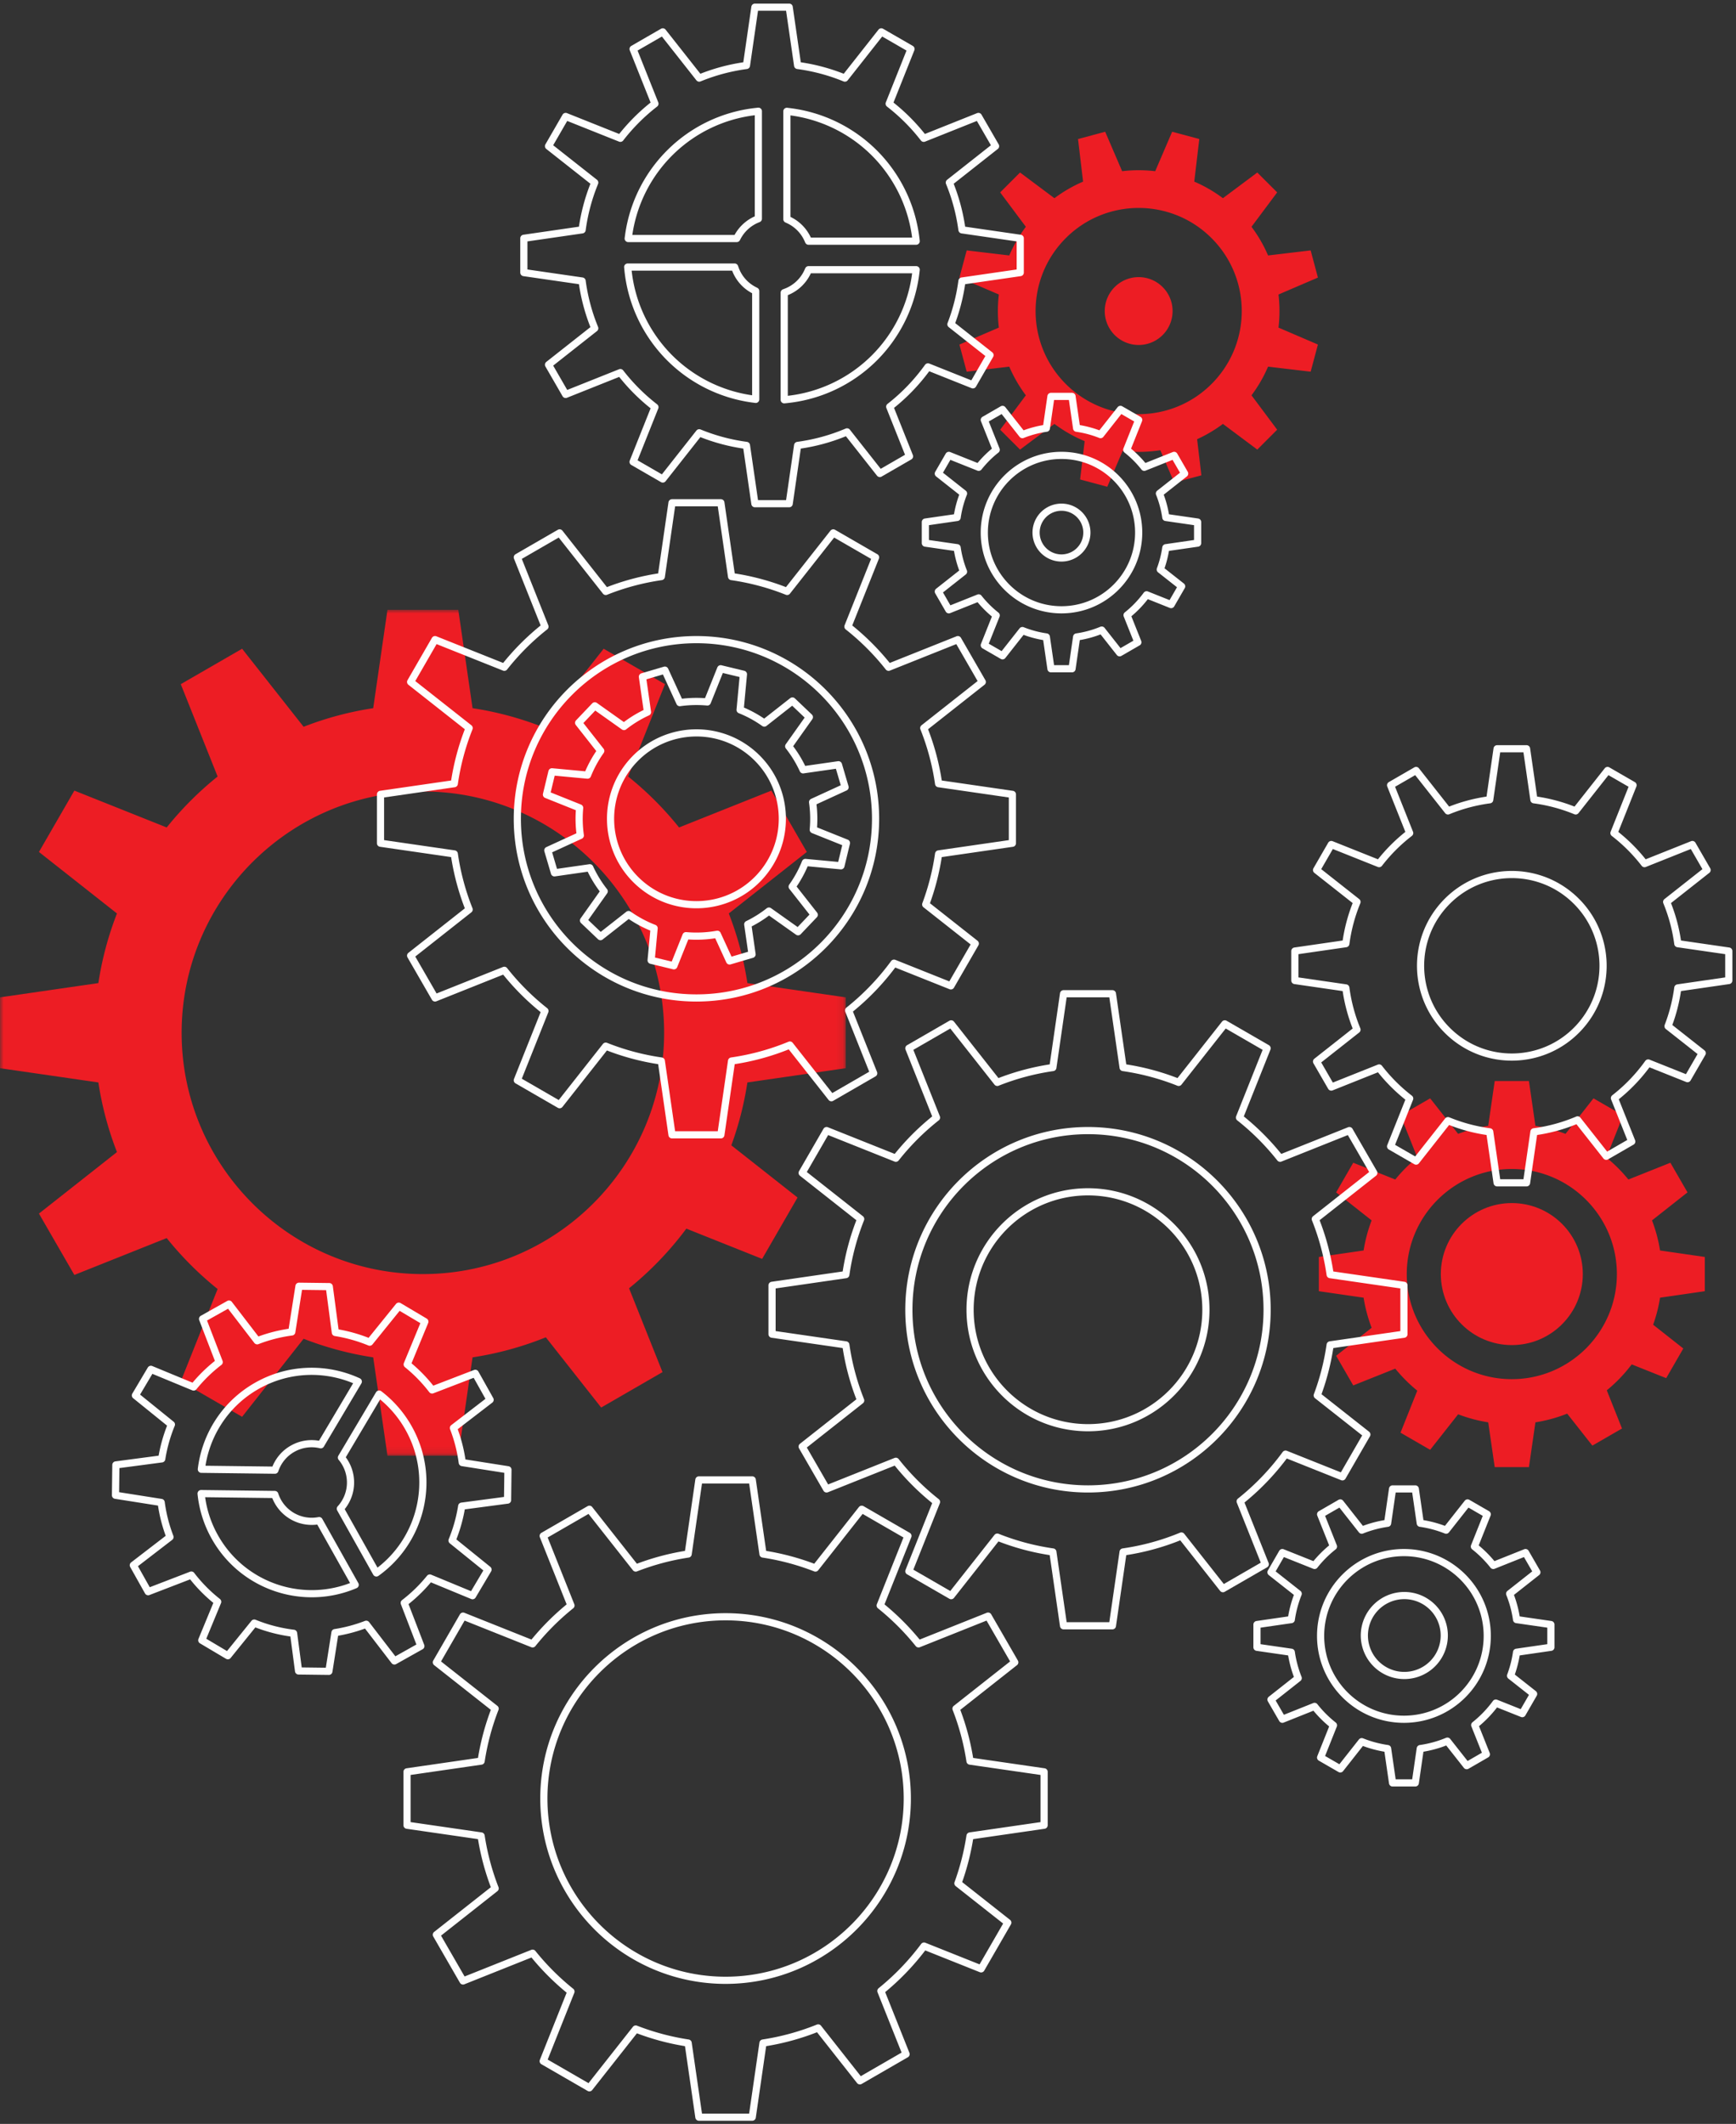
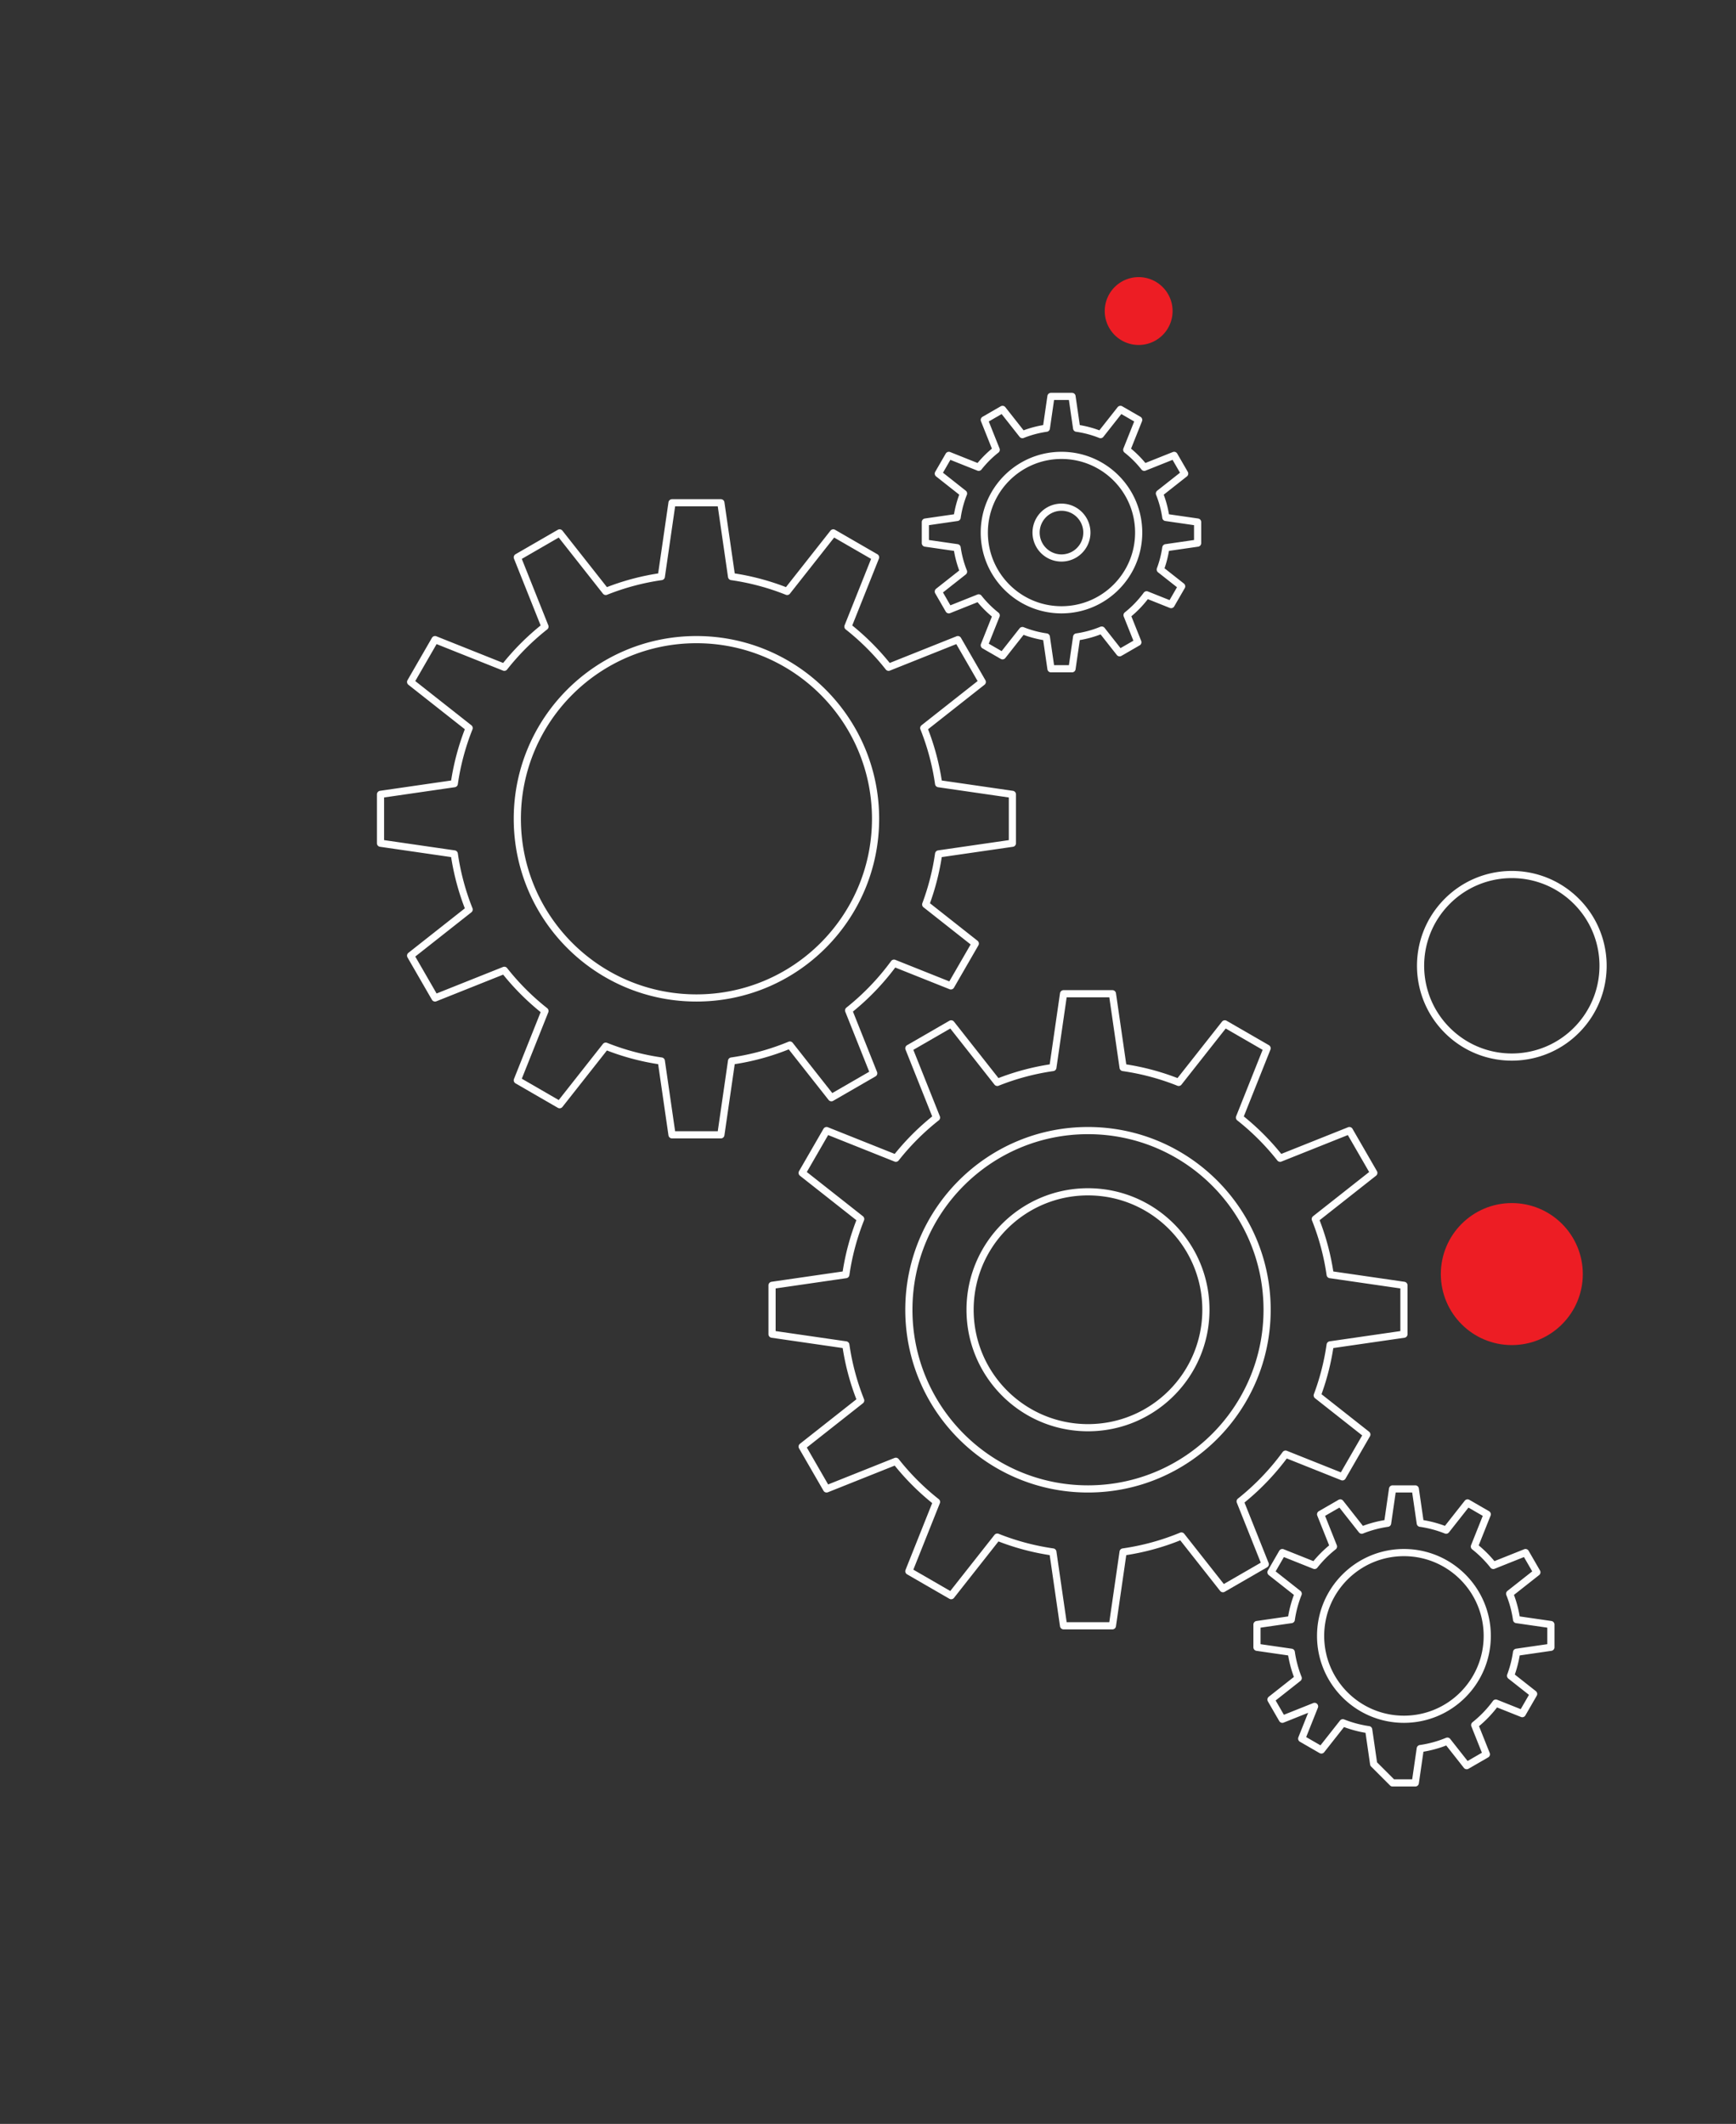
<svg xmlns="http://www.w3.org/2000/svg" xmlns:xlink="http://www.w3.org/1999/xlink" width="242" height="296" viewBox="0 0 242 296">
  <rect x="0" y="0" width="242" height="296" fill="#333333" stroke="none" />
  <defs>
-     <path id="a" d="M0 0h117.9v117.899H0z" />
-   </defs>
+     </defs>
  <g fill="none" fill-rule="evenodd">
-     <path d="M148.57 33.19c5.612-5.611 14.71-5.611 20.322 0 5.613 5.611 5.613 14.71 0 20.322-5.611 5.611-14.71 5.611-20.321 0-5.611-5.611-5.611-14.71 0-20.322zm-9.145 26.697 2.77 2.771 4.793-3.578a19.467 19.467 0 0 0 4.214 2.401l-.633 5.342 3.785 1.015 2.143-4.987c1.746.199 3.514.163 5.253-.105l1.938 4.511 3.786-1.013-.595-5.032a19.531 19.531 0 0 0 3.597-2.133l4.792 3.58 2.77-2.773-3.578-4.792a19.46 19.46 0 0 0 2.31-3.994l5.936.703 1.014-3.785-5.496-2.36c.18-1.532.18-3.081 0-4.614l5.496-2.36-1.014-3.785-5.936.703a19.494 19.494 0 0 0-2.31-3.995l3.579-4.793-2.771-2.77-4.792 3.578a19.494 19.494 0 0 0-3.995-2.31l.703-5.936-3.785-1.014-2.361 5.497a19.663 19.663 0 0 0-4.613 0l-2.361-5.497-3.785 1.015.703 5.936c-1.397.6-2.74 1.37-3.994 2.31l-4.793-3.58-2.77 2.771 3.579 4.793a19.498 19.498 0 0 0-2.311 3.995l-5.935-.703-1.015 3.785 5.496 2.36a19.771 19.771 0 0 0 0 4.614l-5.496 2.36 1.015 3.785 5.935-.703a19.465 19.465 0 0 0 2.31 3.994l-3.578 4.792z" fill="#ED1D24" />
    <path d="M162.075 46.694a4.728 4.728 0 1 0-6.688-6.687 4.728 4.728 0 0 0 6.688 6.687" fill="#ED1D24" />
    <g transform="translate(0 84.984)">
      <mask id="b" fill="#fff">
        <use xlink:href="#a" />
      </mask>
      <path d="M58.95 92.58c-18.544 0-33.631-15.087-33.631-33.631 0-18.543 15.087-33.629 33.63-33.629 18.545 0 33.63 15.086 33.63 33.629 0 18.544-15.085 33.631-33.63 33.631zm58.95-28.693v-9.873l-13.713-1.988a45.601 45.601 0 0 0-2.592-9.703l10.876-8.573-4.938-8.55-12.87 5.136a46.177 46.177 0 0 0-7.1-7.099L92.7 10.366 84.149 5.43l-8.573 10.876a45.476 45.476 0 0 0-9.702-2.593L63.887 0h-9.874l-1.987 13.713a45.517 45.517 0 0 0-9.703 2.593L33.75 5.43l-8.551 4.936 5.137 12.871a46.17 46.17 0 0 0-7.098 7.099L10.366 25.2l-4.937 8.55 10.876 8.573a45.51 45.51 0 0 0-2.592 9.703L0 54.014v9.873l13.713 1.987a45.542 45.542 0 0 0 2.592 9.703L5.429 84.149l4.937 8.551 12.872-5.137c2.098 2.615 4.483 5 7.098 7.099l-5.137 12.871 8.55 4.937 8.574-10.876a45.56 45.56 0 0 0 9.703 2.593l1.987 13.712h9.874l1.987-13.712a45.558 45.558 0 0 0 10.214-2.796l7.716 9.788 8.55-4.938-4.663-11.683a46.019 46.019 0 0 0 7.986-8.311l10.565 4.216 4.937-8.551-9.231-7.275a45.663 45.663 0 0 0 2.239-8.763l13.713-1.987z" fill="#ED1D24" mask="url(#b)" />
    </g>
-     <path d="M225.394 177.564c0-8.075-6.569-14.645-14.645-14.645-8.075 0-14.645 6.57-14.645 14.645s6.57 14.646 14.645 14.646c8.076 0 14.645-6.571 14.645-14.646zm-41.547 2.386v-4.771l6.24-.904a20.935 20.935 0 0 1 1.12-4.194l-4.949-3.902 2.386-4.132 5.857 2.338a21.042 21.042 0 0 1 3.07-3.068l-2.339-5.857 4.132-2.386 3.901 4.949a20.771 20.771 0 0 1 4.194-1.121l.905-6.24h4.77l.905 6.24c1.434.226 2.842.603 4.195 1.12l3.9-4.948 4.132 2.386-2.337 5.857a21.142 21.142 0 0 1 3.07 3.068l5.855-2.338 2.386 4.132-4.95 3.902a20.739 20.739 0 0 1 1.122 4.194l6.24.904v4.77l-6.24.905a20.82 20.82 0 0 1-.963 3.767l4.205 3.314-2.385 4.132-4.807-1.918a21.02 21.02 0 0 1-3.475 3.616l2.122 5.32-4.132 2.384-3.51-4.454a20.78 20.78 0 0 1-4.428 1.212l-.905 6.239h-4.77l-.905-6.24a20.771 20.771 0 0 1-4.194-1.12l-3.9 4.949-4.133-2.386 2.338-5.856a21.099 21.099 0 0 1-3.069-3.07l-5.857 2.339-2.386-4.132 4.95-3.901a20.926 20.926 0 0 1-1.122-4.195l-6.239-.904z" fill="#ED1D24" />
    <path d="M220.645 177.565c0-5.466-4.43-9.897-9.896-9.897-5.465 0-9.896 4.43-9.896 9.897 0 5.465 4.431 9.895 9.896 9.895 5.465 0 9.896-4.43 9.896-9.895" fill="#ED1D24" />
    <path d="M126.697 182.536c0-13.79 11.179-24.97 24.97-24.97 13.79 0 24.969 11.18 24.969 24.97 0 13.791-11.178 24.971-24.97 24.971-13.79 0-24.97-11.18-24.97-24.97zm21.564 44.043h6.81l1.49-10.286a33.76 33.76 0 0 0 8.13-2.227l5.787 7.342 5.899-3.405-3.496-8.759a34.274 34.274 0 0 0 6.326-6.586l7.927 3.163 3.405-5.897-6.914-5.45a33.81 33.81 0 0 0 1.799-7.042l10.286-1.49v-6.81l-10.286-1.492a33.845 33.845 0 0 0-2.071-7.746l8.158-6.43-3.405-5.898-9.654 3.853a34.336 34.336 0 0 0-5.667-5.668l3.85-9.654-5.896-3.405-6.43 8.157a33.889 33.889 0 0 0-7.747-2.07l-1.49-10.285h-6.811l-1.49 10.285a33.902 33.902 0 0 0-7.747 2.07l-6.43-8.157-5.897 3.405 3.853 9.654a34.265 34.265 0 0 0-5.668 5.668l-9.655-3.853-3.405 5.898 8.158 6.43a33.894 33.894 0 0 0-2.07 7.746l-10.286 1.492v6.81l10.286 1.49a33.902 33.902 0 0 0 2.07 7.747l-8.158 6.43 3.405 5.898 9.655-3.853a34.22 34.22 0 0 0 5.668 5.667l-3.853 9.655 5.897 3.405 6.43-8.158c2.455.98 5.05 1.682 7.747 2.07l1.49 10.286z" stroke="#FEFEFE" stroke-linecap="round" stroke-linejoin="round" />
    <path d="M168.104 182.536c0-9.078-7.359-16.437-16.437-16.437-9.079 0-16.438 7.36-16.438 16.437 0 9.08 7.36 16.438 16.438 16.438s16.437-7.359 16.437-16.438zM137.212 74.225c0-5.942 4.817-10.76 10.76-10.76 5.942 0 10.76 4.818 10.76 10.76s-4.817 10.76-10.76 10.76c-5.944 0-10.76-4.818-10.76-10.76zm9.293 18.979h2.935l.642-4.433a14.619 14.619 0 0 0 3.502-.96l2.493 3.164 2.542-1.467-1.506-3.774a14.785 14.785 0 0 0 2.726-2.838l3.416 1.363 1.468-2.542-2.98-2.347c.362-.968.624-1.984.775-3.036l4.431-.641v-2.935l-4.43-.642a14.553 14.553 0 0 0-.894-3.338l3.517-2.772-1.469-2.541-4.16 1.66a14.769 14.769 0 0 0-2.442-2.442l1.661-4.16-2.542-1.467-2.77 3.515a14.616 14.616 0 0 0-3.338-.892l-.642-4.433h-2.935l-.643 4.433c-1.162.167-2.28.47-3.338.892l-2.77-3.515-2.542 1.467 1.66 4.16a14.846 14.846 0 0 0-2.443 2.442l-4.16-1.66-1.466 2.54 3.514 2.773a14.602 14.602 0 0 0-.892 3.338l-4.431.642v2.935l4.431.64c.167 1.163.47 2.282.892 3.34l-3.514 2.77 1.466 2.542 4.16-1.66a14.846 14.846 0 0 0 2.442 2.442l-1.66 4.16 2.542 1.468 2.77-3.516c1.059.422 2.177.725 3.339.892l.643 4.433z" stroke="#FEFEFE" stroke-linecap="round" stroke-linejoin="round" />
    <path d="M151.511 74.225a3.54 3.54 0 1 0-7.08 0 3.54 3.54 0 0 0 7.08 0zM72.115 114.113c0-13.79 11.18-24.97 24.97-24.97s24.97 11.18 24.97 24.97-11.18 24.97-24.97 24.97-24.97-11.18-24.97-24.97zm21.565 44.043h6.81l1.49-10.286a33.832 33.832 0 0 0 8.13-2.227l5.787 7.342 5.898-3.405-3.495-8.76a34.329 34.329 0 0 0 6.326-6.585l7.926 3.163 3.405-5.897-6.913-5.45a33.951 33.951 0 0 0 1.799-7.042l10.285-1.49v-6.81l-10.285-1.492a33.904 33.904 0 0 0-2.071-7.747l8.157-6.429-3.404-5.899-9.655 3.853a34.253 34.253 0 0 0-5.667-5.667l3.852-9.654-5.897-3.406-6.431 8.158a33.88 33.88 0 0 0-7.746-2.07L100.49 70.07h-6.81l-1.491 10.286a33.894 33.894 0 0 0-7.746 2.07l-6.431-8.158-5.897 3.406 3.853 9.654a34.215 34.215 0 0 0-5.667 5.667l-9.656-3.853-3.404 5.9 8.157 6.428a34.005 34.005 0 0 0-2.07 7.747l-10.285 1.491v6.81l10.285 1.491a34.005 34.005 0 0 0 2.07 7.747l-8.157 6.43 3.404 5.897 9.656-3.853a34.26 34.26 0 0 0 5.667 5.668l-3.853 9.654 5.897 3.406 6.43-8.158c2.455.98 5.05 1.682 7.747 2.07l1.49 10.286z" stroke="#FEFEFE" stroke-linecap="round" stroke-linejoin="round" />
-     <path d="M88.414 105.859c4.559-4.79 12.138-4.977 16.927-.417 4.789 4.56 4.975 12.138.416 16.927-4.56 4.788-12.138 4.975-16.927.416-4.79-4.56-4.976-12.138-.416-16.926zm-7.071 22.425 2.364 2.25 3.919-3.078a16.235 16.235 0 0 0 3.559 1.913l-.417 4.464 3.173.767 1.682-4.198c1.459.13 2.932.064 4.374-.195l1.707 3.718 3.133-.922-.6-4.178a16.2 16.2 0 0 0 2.953-1.851l4.065 2.883 2.252-2.365-3.08-3.919a16.208 16.208 0 0 0 1.842-3.374l4.959.463.767-3.174-4.626-1.853c.118-1.28.087-2.57-.095-3.842l4.53-2.08-.922-3.131-4.931.707a16.215 16.215 0 0 0-2.006-3.28l2.883-4.066-2.364-2.25-3.92 3.079a16.247 16.247 0 0 0-3.373-1.843l.464-4.959-3.174-.766-1.855 4.627a16.454 16.454 0 0 0-3.841.093l-2.08-4.53-3.131.923.707 4.93a16.194 16.194 0 0 0-3.281 2.007l-4.064-2.883-2.252 2.365 3.08 3.917a16.208 16.208 0 0 0-1.843 3.375l-4.96-.464-.765 3.175 4.626 1.852c-.118 1.28-.087 2.57.094 3.843l-4.53 2.079.923 3.132 4.93-.707a16.188 16.188 0 0 0 2.007 3.28l-2.883 4.066zM180.504 132.547v4.104l7.106 1.031.038.268a23.169 23.169 0 0 0 1.417 5.3l.1.252-5.635 4.442 2.053 3.555 6.668-2.661.167.213a23.606 23.606 0 0 0 3.88 3.879l.213.167-2.661 6.67 3.554 2.051 4.442-5.635.252.1a23.163 23.163 0 0 0 5.301 1.417l.268.038 1.03 7.107h4.106l1.029-7.107.269-.038a23.267 23.267 0 0 0 5.561-1.523l.254-.106 3.996 5.072 3.556-2.053-2.412-6.046.21-.168a23.5 23.5 0 0 0 4.33-4.507l.166-.226 5.477 2.185 2.053-3.554-4.766-3.757.093-.248c.58-1.552.994-3.173 1.232-4.819l.037-.268 7.106-1.031v-4.104l-7.106-1.03-.037-.269a23.271 23.271 0 0 0-1.417-5.3l-.1-.252 5.635-4.442-2.052-3.555-6.67 2.661-.168-.212a23.49 23.49 0 0 0-3.879-3.879l-.212-.167 2.661-6.669-3.554-2.053-4.444 5.635-.25-.1a23.22 23.22 0 0 0-5.3-1.417l-.27-.038-1.028-7.106h-4.107l-1.03 7.106-.267.038c-1.82.262-3.602.738-5.3 1.417l-.252.1-4.444-5.635-3.553 2.053 2.66 6.669-.212.167a23.528 23.528 0 0 0-3.88 3.879l-.167.212-6.668-2.661-2.053 3.555 5.636 4.442-.1.251a23.218 23.218 0 0 0-1.417 5.301l-.04.269-7.106 1.03z" stroke="#FEFEFE" stroke-linecap="round" stroke-linejoin="round" />
-     <path d="M201.537 125.83c4.844-5.09 12.895-5.287 17.982-.443 5.089 4.843 5.288 12.894.444 17.982-4.844 5.09-12.896 5.286-17.984.443-5.088-4.843-5.286-12.895-.442-17.983zM184.094 227.992c0-6.414 5.2-11.614 11.615-11.614 6.414 0 11.614 5.2 11.614 11.614 0 6.415-5.2 11.615-11.614 11.615-6.415 0-11.615-5.2-11.615-11.615zm10.031 20.486h3.168l.694-4.784a15.73 15.73 0 0 0 3.781-1.036l2.691 3.415 2.743-1.584-1.626-4.074a15.908 15.908 0 0 0 2.943-3.063l3.687 1.471 1.583-2.743-3.215-2.534a15.77 15.77 0 0 0 .836-3.277l4.785-.693v-3.167l-4.785-.693a15.683 15.683 0 0 0-.962-3.604l3.794-2.99-1.584-2.744-4.49 1.792a15.885 15.885 0 0 0-2.637-2.636l1.792-4.49-2.743-1.585-2.99 3.795a15.733 15.733 0 0 0-3.603-.963l-.694-4.784h-3.168l-.693 4.784c-1.255.18-2.462.507-3.604.963l-2.99-3.795-2.744 1.584 1.792 4.491a15.917 15.917 0 0 0-2.636 2.636l-4.49-1.792-1.584 2.743 3.794 2.991a15.787 15.787 0 0 0-.963 3.604l-4.784.693v3.167l4.784.693c.181 1.255.507 2.462.963 3.604l-3.794 2.991 1.584 2.743 4.49-1.792a15.917 15.917 0 0 0 2.636 2.636l-1.792 4.491 2.743 1.584 2.991-3.795c1.142.456 2.35.782 3.604.963l.693 4.784z" stroke="#FEFEFE" stroke-linecap="round" stroke-linejoin="round" />
-     <path d="M191.675 224.153a5.57 5.57 0 1 1 8.068 7.68 5.57 5.57 0 0 1-8.068-7.68zM109.691 30.547v-15.03l.406.05a20.226 20.226 0 0 1 11.825 5.789 20.243 20.243 0 0 1 5.745 11.852l.047.404H112.71l-.096-.215a5.454 5.454 0 0 0-2.712-2.753l-.211-.097zm-.37 25.171V40.791l.233-.089a5.486 5.486 0 0 0 3.06-2.899l.096-.216h15.004l-.047.405a20.24 20.24 0 0 1-5.872 11.98 20.215 20.215 0 0 1-12.075 5.704l-.399.042zM87.573 33.242l.056-.411a20.142 20.142 0 0 1 17.683-17.283l.404-.046v14.981l-.221.093a5.491 5.491 0 0 0-2.694 2.474l-.101.192H87.573zm-.072 3.975h14.906l.087.239a5.443 5.443 0 0 0 2.654 3.004l.198.102V55.66l-.41-.054a20.234 20.234 0 0 1-11.809-5.963 20.22 20.22 0 0 1-5.587-12.028l-.039-.398zm-14.477-4.006v4.778l8.123 1.177.038.269a26.58 26.58 0 0 0 1.622 6.066l.1.252-6.442 5.077 2.389 4.139 7.624-3.042.168.212a26.9 26.9 0 0 0 4.439 4.439l.212.168-3.043 7.623 4.139 2.39 5.078-6.442.251.1a26.62 26.62 0 0 0 6.068 1.621l.267.039 1.178 8.122h4.778l1.177-8.122.269-.039a26.56 26.56 0 0 0 6.366-1.743l.254-.105 4.569 5.796 4.138-2.388-2.758-6.913.211-.167a26.88 26.88 0 0 0 4.954-5.159l.166-.226 6.263 2.499 2.388-4.139-5.449-4.296.093-.247a26.547 26.547 0 0 0 1.408-5.515l.039-.269 8.122-1.177v-4.778l-8.122-1.178-.039-.267a26.62 26.62 0 0 0-1.621-6.068l-.101-.251 6.443-5.078-2.39-4.138-7.623 3.043-.168-.213a26.9 26.9 0 0 0-4.439-4.439l-.212-.168 3.042-7.624-4.139-2.388-5.077 6.441-.252-.1a26.58 26.58 0 0 0-6.066-1.622l-.269-.038L110.013 1h-4.778l-1.178 8.123-.268.038c-2.08.3-4.121.845-6.067 1.622l-.251.1-5.078-6.441-4.139 2.388 3.043 7.624-.212.168a26.861 26.861 0 0 0-4.439 4.439l-.168.213-7.624-3.043-2.389 4.138 6.442 5.078-.1.251a26.629 26.629 0 0 0-1.622 6.067l-.038.268-8.123 1.178zM75.813 250.655c0-13.969 11.364-25.332 25.332-25.332 13.97 0 25.333 11.363 25.333 25.332 0 13.97-11.364 25.332-25.333 25.332-13.968 0-25.332-11.363-25.332-25.332zm-19.073 3.72v-7.439l10.33-1.497a34.355 34.355 0 0 1 1.952-7.308l-8.192-6.458 3.718-6.44 9.697 3.868a34.7 34.7 0 0 1 5.346-5.347l-3.869-9.696 6.441-3.718 6.458 8.192a34.269 34.269 0 0 1 7.308-1.953l1.497-10.329h7.438l1.497 10.33a34.253 34.253 0 0 1 7.308 1.952l6.458-8.192 6.441 3.718-3.869 9.696a34.75 34.75 0 0 1 5.347 5.347l9.696-3.869 3.718 6.441-8.192 6.458a34.312 34.312 0 0 1 1.953 7.308l10.33 1.497v7.438l-10.33 1.497a34.406 34.406 0 0 1-1.686 6.6l6.953 5.481-3.719 6.441-7.958-3.175a34.658 34.658 0 0 1-6.016 6.26l3.512 8.801-6.44 3.72-5.812-7.375a34.306 34.306 0 0 1-7.694 2.107l-1.497 10.33h-7.438l-1.497-10.33a34.371 34.371 0 0 1-7.308-1.953l-6.458 8.192-6.44-3.718 3.868-9.696a34.7 34.7 0 0 1-5.346-5.347l-9.697 3.87-3.718-6.442 8.192-6.458a34.34 34.34 0 0 1-1.953-7.308l-10.329-1.497zM35.872 193.1c4.5-2.525 9.72-2.561 14.075-.555l-5.231 8.808a5.389 5.389 0 0 0-3.91.54 5.388 5.388 0 0 0-2.483 3l-10.254-.125c.573-4.74 3.32-9.153 7.803-11.668zm16.594 26.116-5.022-8.95a5.411 5.411 0 0 0 .153-7.131l5.253-8.846a15.444 15.444 0 0 1 4.116 4.743c3.907 6.964 1.855 15.652-4.5 20.184zm-22.526-5.021a15.449 15.449 0 0 1-1.907-6.04l10.273.126a5.413 5.413 0 0 0 6.184 3.642l5.023 8.95c-7.181 3.062-15.665.286-19.573-6.678zm-11.355 3.948 2.067 3.685 6.02-2.317a21.001 21.001 0 0 0 3.673 3.724l-2.216 5.36 3.633 2.158 3.679-4.55a21.34 21.34 0 0 0 5.485 1.423l.694 5.25 4.226.052.85-5.395c1.47-.228 2.93-.615 4.357-1.165l3.929 5.113 3.686-2.068-2.317-6.018a21.033 21.033 0 0 0 3.565-3.473l5.956 2.463 2.158-3.634-5.016-4.054a21.261 21.261 0 0 0 1.346-4.788l6.395-.847.052-4.226-6.368-1.003a21.017 21.017 0 0 0-1.231-4.82l5.113-3.93-2.067-3.685-6.02 2.316a21.015 21.015 0 0 0-3.471-3.563l2.462-5.957-3.633-2.157-4.055 5.015a21.3 21.3 0 0 0-4.788-1.346l-.847-6.394-4.225-.053-1.003 6.367a20.992 20.992 0 0 0-4.821 1.233l-3.93-5.114-3.685 2.067 2.317 6.019a21.022 21.022 0 0 0-3.564 3.472l-5.957-2.462-2.158 3.633 5.017 4.056a21.324 21.324 0 0 0-1.347 4.788l-6.394.845-.052 4.226 6.367 1.003a21.09 21.09 0 0 0 1.23 4.82l-5.112 3.93z" stroke="#FEFEFE" stroke-linecap="round" stroke-linejoin="round" />
+     <path d="M201.537 125.83c4.844-5.09 12.895-5.287 17.982-.443 5.089 4.843 5.288 12.894.444 17.982-4.844 5.09-12.896 5.286-17.984.443-5.088-4.843-5.286-12.895-.442-17.983zM184.094 227.992c0-6.414 5.2-11.614 11.615-11.614 6.414 0 11.614 5.2 11.614 11.614 0 6.415-5.2 11.615-11.614 11.615-6.415 0-11.615-5.2-11.615-11.615zm10.031 20.486h3.168l.694-4.784a15.73 15.73 0 0 0 3.781-1.036l2.691 3.415 2.743-1.584-1.626-4.074a15.908 15.908 0 0 0 2.943-3.063l3.687 1.471 1.583-2.743-3.215-2.534a15.77 15.77 0 0 0 .836-3.277l4.785-.693v-3.167l-4.785-.693a15.683 15.683 0 0 0-.962-3.604l3.794-2.99-1.584-2.744-4.49 1.792a15.885 15.885 0 0 0-2.637-2.636l1.792-4.49-2.743-1.585-2.99 3.795a15.733 15.733 0 0 0-3.603-.963l-.694-4.784h-3.168l-.693 4.784c-1.255.18-2.462.507-3.604.963l-2.99-3.795-2.744 1.584 1.792 4.491a15.917 15.917 0 0 0-2.636 2.636l-4.49-1.792-1.584 2.743 3.794 2.991a15.787 15.787 0 0 0-.963 3.604l-4.784.693v3.167l4.784.693c.181 1.255.507 2.462.963 3.604l-3.794 2.991 1.584 2.743 4.49-1.792l-1.792 4.491 2.743 1.584 2.991-3.795c1.142.456 2.35.782 3.604.963l.693 4.784z" stroke="#FEFEFE" stroke-linecap="round" stroke-linejoin="round" />
  </g>
</svg>